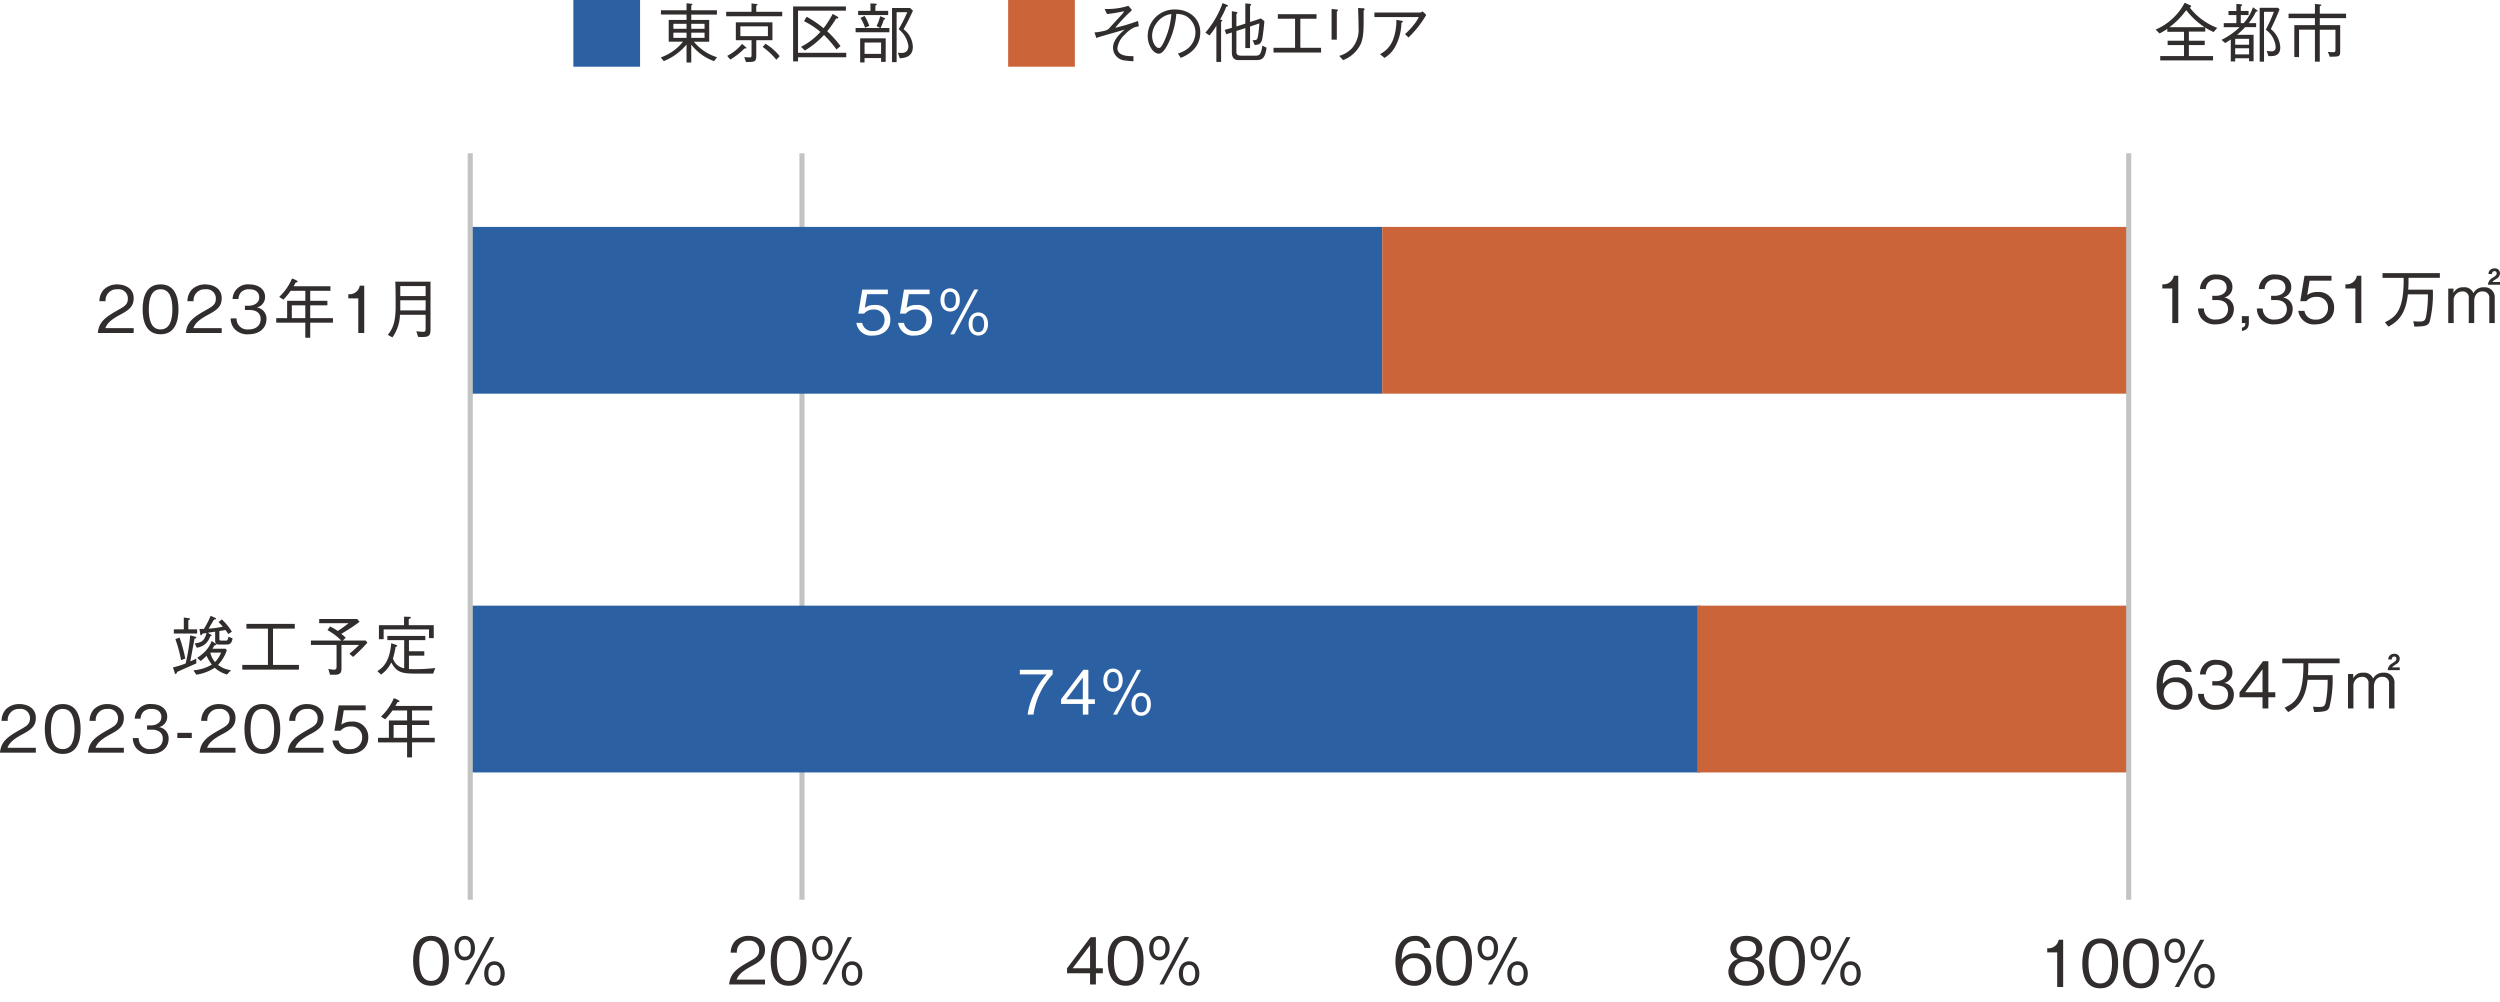
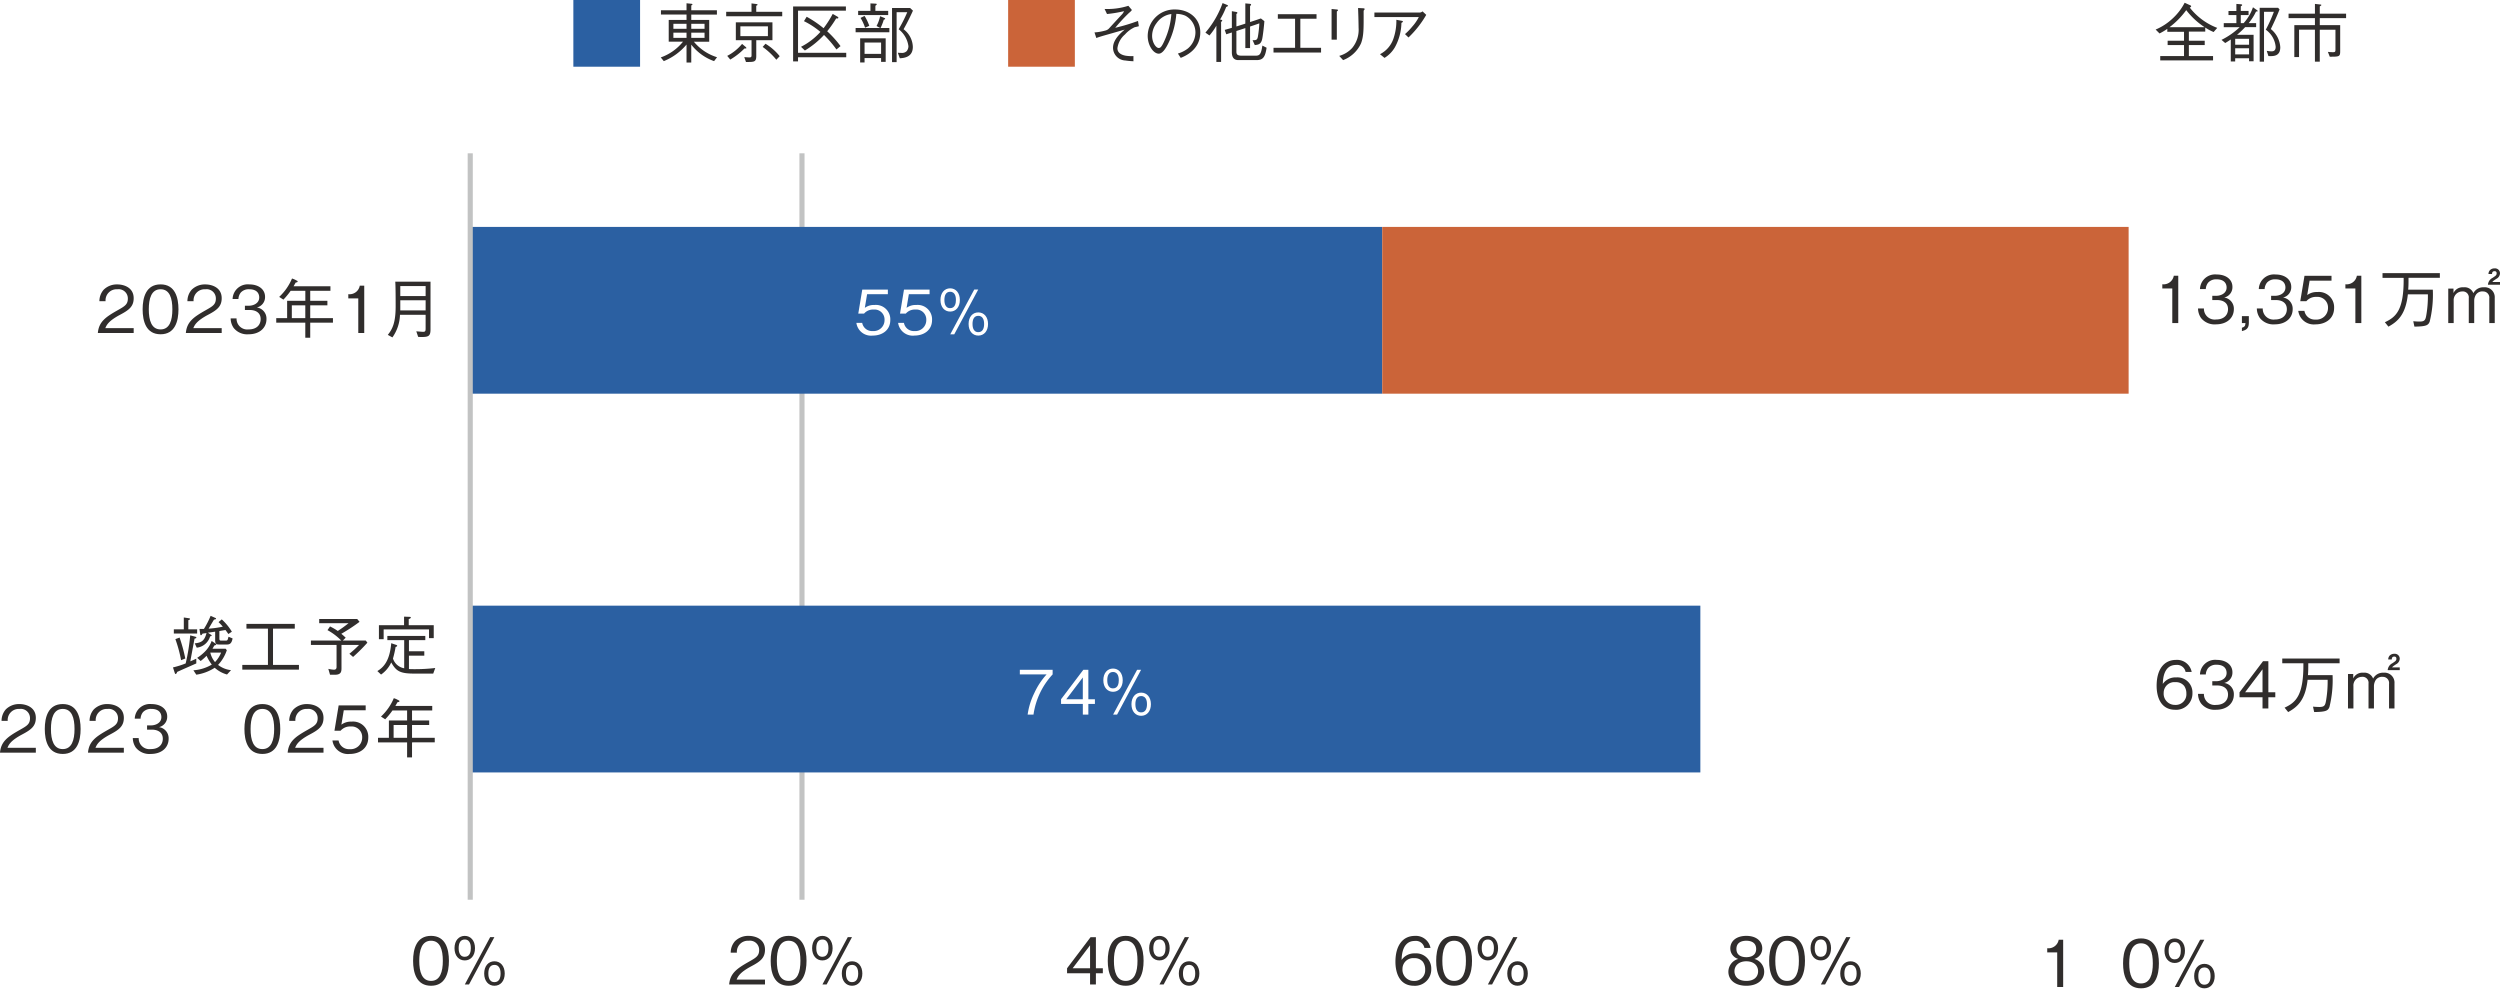
<svg xmlns="http://www.w3.org/2000/svg" width="429" height="172" viewBox="0 0 429 172">
  <rect x="0" y="0" width="429" height="172" fill="#333333" stroke="none" />
  <defs>
    <clipPath id="a">
      <rect width="429" height="169.596" fill="none" />
    </clipPath>
    <clipPath id="c">
      <rect width="429" height="172" />
    </clipPath>
  </defs>
  <g id="b" clip-path="url(#c)">
    <rect width="429" height="172" fill="#fff" />
    <g transform="translate(0 0)">
      <path d="M79.008,143.07H78.13V14.983h.878Z" transform="translate(59.051 11.324)" fill="#c2c3c3" />
      <rect width="211.105" height="28.618" transform="translate(80.676 103.932)" fill="#2b60a2" />
      <rect width="156.502" height="28.618" transform="translate(80.691 38.938)" fill="#2b60a2" />
      <rect width="128.079" height="28.618" transform="translate(237.193 38.938)" fill="#cb6439" />
-       <rect width="74.035" height="28.618" transform="translate(291.236 103.932)" fill="#cb6439" />
      <path d="M.628,128.087H-.25V0H.628Z" transform="translate(80.503 26.308)" fill="#c2c3c3" />
      <g transform="translate(0 0)">
        <g clip-path="url(#a)">
          <path d="M102.011,73.146h-1a12.112,12.112,0,0,1,1.148-3.7,12.448,12.448,0,0,1,2.105-3.192H99.672v-.79H105.3v.79a12.779,12.779,0,0,0-3.285,6.9" transform="translate(75.332 49.475)" fill="#fff" />
          <path d="M108.385,71.325v1.821h-.948V71.325H103.7v-.811l3.822-5.055h.864v5.055h1.125v.811Zm-.948-4.549L104.6,70.514h2.832Z" transform="translate(78.376 49.475)" fill="#fff" />
          <path d="M109.495,69.33c-.967,0-1.663-.769-1.663-1.991,0-1.241.706-2,1.663-2s1.664.759,1.664,2-.706,1.991-1.664,1.991m0-3.4c-.715,0-.989.6-.989,1.412,0,.242,0,1.4.989,1.4.853,0,.99-.852.99-1.4,0-.295-.021-1.412-.99-1.412m.7,7.309h-.685l4.117-7.687h.685Zm4.128.211c-.959,0-1.664-.759-1.664-1.991,0-1.211.685-1.989,1.664-1.989,1,0,1.673.8,1.673,1.989,0,1.21-.685,1.991-1.673,1.991m0-3.39c-.737,0-.99.622-.99,1.4,0,.263.011,1.4.99,1.4.767,0,1-.674,1-1.4,0-.295-.019-1.4-1-1.4" transform="translate(81.5 49.384)" fill="#fff" />
          <path d="M86.486,36.2a2.539,2.539,0,0,1-2.79-2.189h1a1.71,1.71,0,0,0,1.791,1.41A1.877,1.877,0,0,0,88.53,33.53a1.717,1.717,0,0,0-1.865-1.8,2.037,2.037,0,0,0-1.652.7h-.99l.685-4.128H89.1v.79H85.538l-.39,2.348a2.584,2.584,0,0,1,1.643-.493,2.472,2.472,0,0,1,2.727,2.579c0,1.759-1.4,2.674-3.032,2.674" transform="translate(63.257 21.388)" fill="#fff" />
          <path d="M90.566,36.2a2.539,2.539,0,0,1-2.79-2.189h1a1.71,1.71,0,0,0,1.791,1.41A1.877,1.877,0,0,0,92.61,33.53a1.717,1.717,0,0,0-1.865-1.8,2.037,2.037,0,0,0-1.652.7H88.1l.685-4.128h4.39v.79H89.618l-.39,2.348a2.584,2.584,0,0,1,1.643-.493A2.472,2.472,0,0,1,93.6,33.522c0,1.759-1.4,2.674-3.032,2.674" transform="translate(66.341 21.388)" fill="#fff" />
          <path d="M93.578,32.169c-.967,0-1.663-.769-1.663-1.991,0-1.241.706-2,1.663-2s1.664.759,1.664,2-.706,1.991-1.664,1.991m0-3.4c-.715,0-.989.6-.989,1.412,0,.242,0,1.4.989,1.4.853,0,.99-.852.99-1.4,0-.295-.021-1.412-.99-1.412m.7,7.309h-.685l4.117-7.687h.685Zm4.128.211c-.959,0-1.664-.759-1.664-1.991,0-1.212.685-1.989,1.664-1.989,1,0,1.673.8,1.673,1.989,0,1.21-.685,1.991-1.673,1.991m0-3.39c-.737,0-.99.622-.99,1.4,0,.263.011,1.4.99,1.4.767,0,1-.674,1-1.4,0-.295-.019-1.4-1-1.4" transform="translate(69.469 21.298)" fill="#fff" />
          <path d="M43.453,100.026c-2.49,0-3.08-2.235-3.08-4.281s.59-4.281,3.08-4.281,3.069,2.258,3.069,4.281-.579,4.281-3.069,4.281m0-7.727c-1.589,0-2.023,1.624-2.023,3.447,0,1.9.467,3.447,2.023,3.447s2.023-1.556,2.023-3.447S45.021,92.3,43.453,92.3" transform="translate(30.514 69.13)" fill="#302d2c" />
          <path d="M46.179,95.679c-1.024,0-1.758-.811-1.758-2.1,0-1.312.744-2.112,1.758-2.112s1.758.8,1.758,2.112-.746,2.1-1.758,2.1m0-3.591c-.757,0-1.046.632-1.046,1.489,0,.256,0,1.478,1.046,1.478.9,0,1.045-.9,1.045-1.478,0-.313-.021-1.489-1.045-1.489m.734,7.715h-.723l4.347-8.117h.723Zm4.358.223c-1.011,0-1.756-.8-1.756-2.1,0-1.28.722-2.1,1.756-2.1,1.057,0,1.768.843,1.768,2.1,0,1.278-.723,2.1-1.768,2.1m0-3.58c-.778,0-1.045.655-1.045,1.478,0,.277.011,1.48,1.045,1.48.811,0,1.057-.713,1.057-1.48,0-.311-.023-1.478-1.057-1.478" transform="translate(33.573 69.13)" fill="#302d2c" />
          <path d="M71.263,99.8c.167-1.935,1.355-2.746,3.392-3.9,1.212-.688,1.756-.989,1.756-2.012a1.585,1.585,0,0,0-1.8-1.589,1.9,1.9,0,0,0-2.024,2.046H71.53a2.972,2.972,0,0,1,.722-1.958,3.2,3.2,0,0,1,2.337-.922c1.155,0,2.823.534,2.823,2.369,0,1.433-.834,2.046-2.325,2.834-2.046,1.09-2.323,1.789-2.544,2.3h4.869V99.8Z" transform="translate(53.861 69.131)" fill="#302d2c" />
          <path d="M78.4,100.026c-2.49,0-3.08-2.235-3.08-4.281s.59-4.281,3.08-4.281,3.069,2.258,3.069,4.281-.579,4.281-3.069,4.281m0-7.727c-1.589,0-2.023,1.624-2.023,3.447,0,1.9.467,3.447,2.023,3.447s2.023-1.556,2.023-3.447S79.972,92.3,78.4,92.3" transform="translate(56.93 69.13)" fill="#302d2c" />
          <path d="M81.129,95.679c-1.024,0-1.758-.811-1.758-2.1,0-1.312.744-2.112,1.758-2.112s1.758.8,1.758,2.112-.746,2.1-1.758,2.1m0-3.591c-.757,0-1.046.632-1.046,1.489,0,.256,0,1.478,1.046,1.478.9,0,1.045-.9,1.045-1.478,0-.313-.021-1.489-1.045-1.489m.734,7.715h-.723l4.347-8.117h.723Zm4.358.223c-1.011,0-1.756-.8-1.756-2.1,0-1.28.722-2.1,1.756-2.1,1.057,0,1.768.843,1.768,2.1,0,1.278-.723,2.1-1.768,2.1m0-3.58c-.778,0-1.045.655-1.045,1.478,0,.277.011,1.48,1.045,1.48.811,0,1.057-.713,1.057-1.48,0-.311-.023-1.478-1.057-1.478" transform="translate(59.989 69.13)" fill="#302d2c" />
          <path d="M109.235,97.785v1.924h-1V97.785h-3.947V96.93l4.035-5.338h.913V96.93h1.19v.855Zm-1-4.8-2.992,3.947h2.992Z" transform="translate(78.82 69.226)" fill="#302d2c" />
          <path d="M111.346,100.026c-2.491,0-3.081-2.235-3.081-4.281s.59-4.281,3.081-4.281,3.067,2.258,3.067,4.281-.578,4.281-3.067,4.281m0-7.727c-1.591,0-2.023,1.624-2.023,3.447,0,1.9.465,3.447,2.023,3.447s2.021-1.556,2.021-3.447-.455-3.447-2.021-3.447" transform="translate(81.827 69.13)" fill="#302d2c" />
          <path d="M114.071,95.679c-1.024,0-1.758-.811-1.758-2.1,0-1.312.744-2.112,1.758-2.112s1.758.8,1.758,2.112-.746,2.1-1.758,2.1m0-3.591c-.757,0-1.046.632-1.046,1.489,0,.256,0,1.478,1.046,1.478.9,0,1.045-.9,1.045-1.478,0-.313-.021-1.489-1.045-1.489M114.8,99.8h-.723l4.347-8.117h.723Zm4.358.223c-1.011,0-1.756-.8-1.756-2.1,0-1.28.722-2.1,1.756-2.1,1.057,0,1.768.843,1.768,2.1,0,1.278-.723,2.1-1.768,2.1m0-3.58c-.778,0-1.045.655-1.045,1.478,0,.277.011,1.48,1.045,1.48.811,0,1.057-.713,1.057-1.48,0-.311-.023-1.478-1.057-1.478" transform="translate(84.886 69.13)" fill="#302d2c" />
          <path d="M139.581,100.027c-2.779,0-3.2-2.693-3.2-4.1,0-2.892,1.312-4.458,3.336-4.458a2.547,2.547,0,0,1,2.679,2.067h-1.045a1.478,1.478,0,0,0-1.635-1.2c-2.146,0-2.246,2.434-2.279,3.255a2.655,2.655,0,0,1,2.312-1.122,2.587,2.587,0,0,1,2.779,2.669,2.8,2.8,0,0,1-2.946,2.892m1.5-4.126a1.793,1.793,0,0,0-1.478-.613,1.838,1.838,0,0,0-2.014,1.835,1.922,1.922,0,0,0,1.958,2.068,1.824,1.824,0,0,0,1.935-1.966,2.215,2.215,0,0,0-.4-1.324" transform="translate(103.075 69.131)" fill="#302d2c" />
          <path d="M143.443,100.026c-2.49,0-3.08-2.235-3.08-4.281s.59-4.281,3.08-4.281,3.069,2.258,3.069,4.281-.579,4.281-3.069,4.281m0-7.727c-1.589,0-2.023,1.624-2.023,3.447,0,1.9.467,3.447,2.023,3.447s2.023-1.556,2.023-3.447-.455-3.447-2.023-3.447" transform="translate(106.086 69.13)" fill="#302d2c" />
          <path d="M146.168,95.679c-1.024,0-1.758-.811-1.758-2.1,0-1.312.744-2.112,1.758-2.112s1.758.8,1.758,2.112-.746,2.1-1.758,2.1m0-3.591c-.757,0-1.046.632-1.046,1.489,0,.256,0,1.478,1.046,1.478.9,0,1.045-.9,1.045-1.478,0-.313-.021-1.489-1.045-1.489M146.9,99.8h-.723l4.347-8.117h.723Zm4.358.223c-1.011,0-1.756-.8-1.756-2.1,0-1.28.722-2.1,1.756-2.1,1.057,0,1.768.843,1.768,2.1,0,1.278-.723,2.1-1.768,2.1m0-3.58c-.778,0-1.045.655-1.045,1.478,0,.277.011,1.48,1.045,1.48.811,0,1.057-.713,1.057-1.48,0-.311-.023-1.478-1.057-1.478" transform="translate(109.145 69.13)" fill="#302d2c" />
          <path d="M172,100.026c-1.989,0-3.08-1.055-3.08-2.412a2.293,2.293,0,0,1,1.7-2.191,1.869,1.869,0,0,1-1.368-1.812c0-1.2.978-2.146,2.746-2.146,1.812,0,2.736.99,2.736,2.146a1.873,1.873,0,0,1-1.357,1.812,2.286,2.286,0,0,1,1.691,2.191c0,1.389-1.124,2.412-3.069,2.412m0-4.2c-1.19,0-2.035.667-2.035,1.722,0,.8.534,1.645,2.035,1.645s2.023-.845,2.023-1.645c0-1-.766-1.722-2.023-1.722m0-3.526c-.79,0-1.7.29-1.7,1.413s.924,1.41,1.7,1.41c.744,0,1.689-.267,1.689-1.41,0-1.124-.911-1.413-1.689-1.413" transform="translate(127.669 69.13)" fill="#302d2c" />
          <path d="M175.984,100.026c-2.49,0-3.08-2.235-3.08-4.281s.59-4.281,3.08-4.281,3.069,2.258,3.069,4.281-.579,4.281-3.069,4.281m0-7.727c-1.589,0-2.023,1.624-2.023,3.447,0,1.9.467,3.447,2.023,3.447s2.023-1.556,2.023-3.447-.455-3.447-2.023-3.447" transform="translate(130.681 69.13)" fill="#302d2c" />
          <path d="M178.709,95.679c-1.024,0-1.758-.811-1.758-2.1,0-1.312.744-2.112,1.758-2.112s1.758.8,1.758,2.112-.746,2.1-1.758,2.1m0-3.591c-.757,0-1.046.632-1.046,1.489,0,.256,0,1.478,1.046,1.478.9,0,1.045-.9,1.045-1.478,0-.313-.021-1.489-1.045-1.489m.734,7.715h-.723l4.347-8.117h.723Zm4.358.223c-1.011,0-1.756-.8-1.756-2.1,0-1.28.722-2.1,1.756-2.1,1.057,0,1.768.843,1.768,2.1,0,1.278-.723,2.1-1.768,2.1m0-3.58c-.778,0-1.045.655-1.045,1.478,0,.277.011,1.48,1.045,1.48.811,0,1.057-.713,1.057-1.48,0-.311-.023-1.478-1.057-1.478" transform="translate(133.74 69.13)" fill="#302d2c" />
          <path d="M201.794,99.959V94.021h-1.712V93.3a1.778,1.778,0,0,0,1.968-1.457h.767v8.117Z" transform="translate(151.222 69.415)" fill="#302d2c" />
-           <path d="M206.589,100.276c-2.49,0-3.08-2.235-3.08-4.281s.59-4.281,3.08-4.281,3.069,2.258,3.069,4.281-.579,4.281-3.069,4.281m0-7.727c-1.589,0-2.023,1.624-2.023,3.447,0,1.9.467,3.447,2.023,3.447s2.023-1.556,2.023-3.447-.455-3.447-2.023-3.447" transform="translate(153.812 69.319)" fill="#302d2c" />
          <path d="M210.574,100.276c-2.49,0-3.08-2.235-3.08-4.281s.59-4.281,3.08-4.281,3.069,2.258,3.069,4.281-.579,4.281-3.069,4.281m0-7.727c-1.589,0-2.023,1.624-2.023,3.447,0,1.9.467,3.447,2.023,3.447S212.6,97.887,212.6,96s-.455-3.447-2.023-3.447" transform="translate(156.824 69.319)" fill="#302d2c" />
          <path d="M213.3,95.929c-1.024,0-1.758-.811-1.758-2.1,0-1.312.744-2.112,1.758-2.112s1.758.8,1.758,2.112-.746,2.1-1.758,2.1m0-3.591c-.757,0-1.046.632-1.046,1.489,0,.256,0,1.478,1.046,1.478.9,0,1.045-.9,1.045-1.478,0-.313-.021-1.489-1.045-1.489m.734,7.715h-.723l4.347-8.117h.723Zm4.358.223c-1.011,0-1.756-.8-1.756-2.1,0-1.28.722-2.1,1.756-2.1,1.057,0,1.768.843,1.768,2.1,0,1.278-.723,2.1-1.768,2.1m0-3.58c-.778,0-1.045.655-1.045,1.478,0,.277.011,1.48,1.045,1.48.811,0,1.057-.713,1.057-1.48,0-.311-.023-1.478-1.057-1.478" transform="translate(159.883 69.319)" fill="#302d2c" />
          <path d="M20.908,68.356c-.657.288-1.912.845-2.246.989-.167.077-.878.4-1.022.457-.046.1-.156.377-.269.377-.077,0-.144-.133-.167-.211l-.3-.924a14.975,14.975,0,0,0,2.179-.688,33.689,33.689,0,0,0,.778-4.816l.855.223c.177.046.212.156.212.177,0,.079-.156.123-.323.169-.155.811-.555,2.957-.723,3.889.169-.067.88-.388,1.024-.455Zm-2.146-7.885.9.135c.123.021.167.077.167.121,0,.09-.09.133-.29.212v1.568h1.512v.722h-4v-.722h1.712Zm-.723,3.448a27.709,27.709,0,0,1,.98,3.591l-.723.29a22.867,22.867,0,0,0-.98-3.613Zm2.369,5.615a7.079,7.079,0,0,0,3.159-.978,7.835,7.835,0,0,1-.9-1.512,9.418,9.418,0,0,1-1.011.9l-.6-.544a7.464,7.464,0,0,0,1.2-.945A5.074,5.074,0,0,0,23.544,64.5l.678.467c.033.023.112.077.112.133,0,.1-.246.156-.334.179-.156.277-.169.3-.313.555h2.256l.2.256a6.824,6.824,0,0,1-1.5,2.523,4.449,4.449,0,0,0,2.223.9l-.688.746A5.193,5.193,0,0,1,24.067,69.1a7.917,7.917,0,0,1-3.159,1.19Zm4.458-5.492c0,.355.067.4.356.4h.744c.3,0,.323-.09.467-.667l.7.29c-.123.69-.367,1.045-.934,1.045H24.755c-.478,0-.611-.188-.611-.722v-1.48c-.177.023-.223.035-.613.09-.321.044-.367.044-.632.09l.588.388a.14.14,0,0,1,.056.1c0,.067-.023.067-.267.146a2.71,2.71,0,0,1-2.291,1.935l-.344-.744c1.168-.133,1.656-.423,2.023-1.768-.2.032-.244.032-.688.1-.067.111-.167.277-.267.277-.067,0-.123-.1-.133-.2l-.123-.878h.757a14.239,14.239,0,0,0,1.155-2.256l.823.367a.157.157,0,0,1,.111.133c0,.088-.2.123-.355.155-.156.246-.79,1.324-.924,1.547a16.084,16.084,0,0,0,2.435-.344,10.112,10.112,0,0,0-.734-.778l.557-.469a9.621,9.621,0,0,1,1.733,2.112l-.6.4c-.223-.313-.279-.4-.5-.69-.442.077-.588.1-1.045.179ZM23.31,66.5a3.867,3.867,0,0,0,.811,1.624A5.137,5.137,0,0,0,25.166,66.5Z" transform="translate(12.778 45.487)" fill="#302d2c" />
          <path d="M23.681,68.824v-.811h4.4V61.787H24.392v-.813h8.294v.813H28.95v6.226H33.4v.811Z" transform="translate(17.898 46.085)" fill="#302d2c" />
          <path d="M37.623,67.009l-.634-.544a17.014,17.014,0,0,0,1.657-1.512H35.634v3.993c0,.632-.1,1.122-1.157,1.122h-.811l-.29-1.013a5.446,5.446,0,0,0,.967.146c.444,0,.444-.356.444-.5V64.953h-4.4V64.2H35.6a10.1,10.1,0,0,0-2.369-1.789l.434-.634A9.92,9.92,0,0,1,35,62.551a21.044,21.044,0,0,0,1.845-1.334H31.808v-.723h6.516l.411.49A30.557,30.557,0,0,1,35.6,63.039c.334.269.421.356.755.667l-.488.49H39.8l.277.367a29.242,29.242,0,0,1-2.456,2.446" transform="translate(22.966 45.721)" fill="#302d2c" />
          <path d="M46.466,70.04H43.219c-2.414,0-3.1-.39-3.958-1.912a5.2,5.2,0,0,1-1.747,2.079l-.634-.6c1.013-.623,2.112-1.647,2.381-4.781l.822.277c.111.033.2.09.2.167,0,.112-.144.156-.277.2a16.4,16.4,0,0,1-.446,1.989,2.461,2.461,0,0,0,1.924,1.668V64.3h-2.89v-.723h6.514V64.3H42.3v1.912h2.635v.757H42.3v2.291c.167.009.39.021.9.021a30.009,30.009,0,0,0,3.613-.2Zm-.723-6.082v-1.5H37.959v1.68h-.811v-2.4h4.314V60.265l.924.035c.111,0,.234.021.234.109,0,.147-.234.235-.356.279v1.045h4.291v2.225Z" transform="translate(27.875 45.549)" fill="#302d2c" />
          <path d="M0,77.148c.167-1.935,1.355-2.746,3.392-3.9,1.212-.688,1.756-.989,1.756-2.012a1.585,1.585,0,0,0-1.8-1.589A1.9,1.9,0,0,0,1.322,71.69H.267a2.972,2.972,0,0,1,.722-1.958,3.2,3.2,0,0,1,2.337-.922c1.155,0,2.823.534,2.823,2.369,0,1.433-.834,2.046-2.325,2.834C1.779,75.1,1.5,75.8,1.28,76.314H6.149v.834Z" transform="translate(0 52.007)" fill="#302d2c" />
          <path d="M7.457,77.371c-2.49,0-3.08-2.235-3.08-4.281s.59-4.281,3.08-4.281,3.069,2.258,3.069,4.281-.579,4.281-3.069,4.281m0-7.727c-1.589,0-2.023,1.624-2.023,3.447,0,1.9.467,3.447,2.023,3.447s2.023-1.556,2.023-3.447-.455-3.447-2.023-3.447" transform="translate(3.308 52.007)" fill="#302d2c" />
          <path d="M8.6,77.148c.167-1.935,1.355-2.746,3.392-3.9,1.212-.688,1.756-.989,1.756-2.012a1.585,1.585,0,0,0-1.8-1.589A1.9,1.9,0,0,0,9.924,71.69H8.869a2.972,2.972,0,0,1,.722-1.958,3.2,3.2,0,0,1,2.337-.922c1.155,0,2.823.534,2.823,2.369,0,1.433-.834,2.046-2.325,2.834-2.046,1.09-2.323,1.789-2.544,2.3h4.869v.834Z" transform="translate(6.501 52.007)" fill="#302d2c" />
          <path d="M16.048,77.371a2.972,2.972,0,0,1-2.558-1.1,2.935,2.935,0,0,1-.511-1.624h1.013a1.845,1.845,0,0,0,2.079,1.889c1.368,0,2.056-.788,2.056-1.777,0-1.178-.978-1.557-1.845-1.557h-.855v-.734h.722c.623,0,1.735-.344,1.735-1.424,0-.622-.356-1.4-1.712-1.4a1.831,1.831,0,0,0-1.445.555,1.9,1.9,0,0,0-.413,1.113h-1a2.6,2.6,0,0,1,2.869-2.5c1.622,0,2.7.866,2.7,2.123a1.817,1.817,0,0,1-1.412,1.835,1.922,1.922,0,0,1,1.656,2c0,1.445-1.122,2.6-3.08,2.6" transform="translate(9.81 52.007)" fill="#302d2c" />
-           <rect width="2.479" height="0.89" transform="translate(30.43 125.754)" fill="#302d2c" />
-           <path d="M19.512,77.148c.167-1.935,1.355-2.746,3.392-3.9,1.212-.688,1.756-.989,1.756-2.012a1.585,1.585,0,0,0-1.8-1.589,1.9,1.9,0,0,0-2.024,2.046H19.779a2.972,2.972,0,0,1,.722-1.958,3.2,3.2,0,0,1,2.337-.922c1.155,0,2.823.534,2.823,2.369,0,1.433-.834,2.046-2.325,2.834-2.046,1.09-2.323,1.789-2.544,2.3h4.869v.834Z" transform="translate(14.747 52.007)" fill="#302d2c" />
          <path d="M26.969,77.371c-2.49,0-3.08-2.235-3.08-4.281s.59-4.281,3.08-4.281,3.069,2.258,3.069,4.281-.579,4.281-3.069,4.281m0-7.727c-1.589,0-2.023,1.624-2.023,3.447,0,1.9.467,3.447,2.023,3.447s2.023-1.556,2.023-3.447-.455-3.447-2.023-3.447" transform="translate(18.055 52.007)" fill="#302d2c" />
          <path d="M28.114,77.148c.167-1.935,1.355-2.746,3.392-3.9,1.211-.688,1.756-.989,1.756-2.012a1.585,1.585,0,0,0-1.8-1.589,1.9,1.9,0,0,0-2.024,2.046H28.381a2.972,2.972,0,0,1,.722-1.958,3.2,3.2,0,0,1,2.337-.922c1.155,0,2.823.534,2.823,2.369,0,1.433-.834,2.046-2.325,2.834-2.046,1.09-2.323,1.789-2.544,2.3h4.869v.834Z" transform="translate(21.249 52.007)" fill="#302d2c" />
          <path d="M35.437,77.276a2.679,2.679,0,0,1-2.946-2.312h1.055a1.8,1.8,0,0,0,1.891,1.489,1.981,1.981,0,0,0,2.156-1.991,1.814,1.814,0,0,0-1.968-1.9,2.162,2.162,0,0,0-1.745.734H32.835l.723-4.358h4.635v.836H34.436l-.413,2.479a2.7,2.7,0,0,1,1.736-.523,2.611,2.611,0,0,1,2.88,2.725c0,1.856-1.48,2.823-3.2,2.823" transform="translate(24.557 52.103)" fill="#302d2c" />
          <path d="M42.782,75.817V78.4h-.846V75.817H36.944v-.778h1.868V72.057h3.124v-1.71H39.423a12.7,12.7,0,0,1-1.245,1.512l-.723-.469a9.14,9.14,0,0,0,2.2-3.155,3.387,3.387,0,0,1,.778.344c.133.054.19.09.19.167,0,.133-.167.155-.334.177-.077.132-.167.3-.367.644H46.25v.78H42.782v1.71h2.944v.78H42.782v2.2h3.9v.778Zm-.846-2.98H39.623v2.2h2.312Z" transform="translate(27.922 51.573)" fill="#302d2c" />
          <path d="M9.563,36.133c.167-1.935,1.355-2.746,3.392-3.9,1.212-.688,1.756-.989,1.756-2.012a1.585,1.585,0,0,0-1.8-1.589,1.9,1.9,0,0,0-2.024,2.046H9.83a2.972,2.972,0,0,1,.722-1.958,3.2,3.2,0,0,1,2.337-.922c1.155,0,2.823.534,2.823,2.369,0,1.433-.834,2.046-2.325,2.834-2.046,1.09-2.323,1.789-2.544,2.3h4.869v.834Z" transform="translate(7.228 21.008)" fill="#302d2c" />
          <path d="M17.02,36.355c-2.49,0-3.08-2.235-3.08-4.281s.59-4.281,3.08-4.281,3.069,2.258,3.069,4.281-.579,4.281-3.069,4.281m0-7.727c-1.589,0-2.023,1.624-2.023,3.447,0,1.9.467,3.447,2.023,3.447s2.023-1.556,2.023-3.447-.455-3.447-2.023-3.447" transform="translate(10.536 21.007)" fill="#302d2c" />
          <path d="M18.165,36.133c.167-1.935,1.355-2.746,3.392-3.9,1.212-.688,1.756-.989,1.756-2.012a1.585,1.585,0,0,0-1.8-1.589,1.9,1.9,0,0,0-2.024,2.046H18.432a2.972,2.972,0,0,1,.722-1.958,3.2,3.2,0,0,1,2.337-.922c1.155,0,2.823.534,2.823,2.369,0,1.433-.834,2.046-2.325,2.834-2.046,1.09-2.323,1.789-2.544,2.3h4.869v.834Z" transform="translate(13.729 21.008)" fill="#302d2c" />
          <path d="M25.611,36.356a2.972,2.972,0,0,1-2.558-1.1,2.935,2.935,0,0,1-.511-1.624h1.013a1.845,1.845,0,0,0,2.079,1.889c1.368,0,2.056-.788,2.056-1.777,0-1.178-.978-1.557-1.845-1.557H24.99v-.734h.722c.623,0,1.735-.344,1.735-1.424,0-.622-.356-1.4-1.712-1.4a1.831,1.831,0,0,0-1.445.555,1.9,1.9,0,0,0-.413,1.113h-1a2.6,2.6,0,0,1,2.869-2.5c1.622,0,2.7.867,2.7,2.123a1.817,1.817,0,0,1-1.412,1.835,1.922,1.922,0,0,1,1.656,2c0,1.445-1.122,2.6-3.08,2.6" transform="translate(17.037 21.008)" fill="#302d2c" />
          <path d="M32.831,34.8V37.38h-.845V34.8H27v-.778h1.868v-2.98h3.124V29.331H29.474a12.727,12.727,0,0,1-1.245,1.512l-.723-.467a9.171,9.171,0,0,0,2.2-3.157,3.464,3.464,0,0,1,.778.344c.133.054.19.09.19.167,0,.133-.167.156-.334.179-.079.132-.167.3-.367.644H36.3v.778H32.831v1.712h2.946v.778H32.831v2.2h3.9V34.8Zm-.845-2.98H29.674v2.2h2.312Z" transform="translate(20.403 20.573)" fill="#302d2c" />
          <path d="M35.753,36.038V30.1H34.041v-.722a1.779,1.779,0,0,0,1.968-1.457h.767v8.117Z" transform="translate(25.728 21.103)" fill="#302d2c" />
          <path d="M43.714,37.024c-.255,0-.434-.011-.6-.023l-.323-.957c.711.067,1.134.09,1.168.09.434,0,.434-.19.434-.69V33.211h-4.4a7.041,7.041,0,0,1-1.3,3.88l-.79-.434c.8-1,1.347-2.081,1.347-4.892,0-1,0-3.38-.067-4.237h6.049V35.7c0,1.122-.29,1.324-1.514,1.324m.679-8.74H40.046V30h4.347Zm0,2.435H40.046v1.735h4.347Z" transform="translate(28.644 20.807)" fill="#302d2c" />
          <rect width="11.448" height="11.448" transform="translate(98.388)" fill="#2b60a2" />
          <path d="M73.727,10.247a8.577,8.577,0,0,1-3.914-2.834v3.069H69V7.4a9.934,9.934,0,0,1-3.9,2.846l-.521-.634a8.508,8.508,0,0,0,3.814-2.7H65.944V3.177H69V2.255H64.611V1.521H69V.32L69.791.4c.067,0,.223.023.223.111s-.077.111-.2.179v.834h4.4v.734h-4.4v.922h3.08V6.913H70.258A8.4,8.4,0,0,0,74.24,9.58ZM69,3.844H66.745V4.7H69Zm0,1.524H66.745v.888H69Zm3.09-1.524H69.814V4.7h2.279Zm0,1.524H69.814v.888h2.279Z" transform="translate(48.808 0.243)" fill="#302d2c" />
          <path d="M70.972,2.534V1.777h4.347V.332l.866.111c.09.023.179.067.179.123s-.079.1-.234.167V1.777h4.458v.757ZM74.306,8.07c-.067,0-.144-.011-.188-.011a11.867,11.867,0,0,1-2.446,1.912l-.523-.634A8.2,8.2,0,0,0,73.7,7.281l.611.521c.112.1.123.146.123.179,0,.088-.079.088-.123.088m1.824-1.424V9.327c0,1.068-.334,1.068-1.768,1.055l-.29-.834c.133.012.734.056.857.056.244,0,.39-.056.39-.323V6.646H72.628V3.578H78.91V6.646Zm2-2.379H73.407V5.945h4.725ZM79.577,10a12.115,12.115,0,0,0-2.346-2.2l.488-.544a9.256,9.256,0,0,1,2.435,2.135Z" transform="translate(53.641 0.252)" fill="#302d2c" />
          <path d="M78.358,9.347v.711h-.845V.629h9.06v.723H78.358V8.59h8.272v.757Zm6.593-1.334a18.922,18.922,0,0,0-2.135-2.49,14.8,14.8,0,0,1-3.28,2.667l-.667-.634A11.51,11.51,0,0,0,82.2,5a13.593,13.593,0,0,0-2.823-1.845l.465-.757a18.718,18.718,0,0,1,2.9,1.968,17.435,17.435,0,0,0,1.568-2.458l.79.457c.121.079.177.123.177.211s-.1.123-.177.123a1.111,1.111,0,0,1-.19-.023A19.039,19.039,0,0,1,83.36,4.889a17.927,17.927,0,0,1,2.291,2.546Z" transform="translate(58.584 0.476)" fill="#302d2c" />
          <path d="M89.414,4.556V5.29H83.622V4.556h4.224l-.634-.346a6.282,6.282,0,0,0,.613-1.679l.722.29c.033.011.146.067.146.146s-.112.132-.234.155A9.638,9.638,0,0,1,87.9,4.556ZM86.168.332l.9.044c.033,0,.177.011.177.1,0,.111-.155.2-.232.256V1.61h2.2v.723H84.056V1.61h2.112ZM84.4,6.325h4.381v4.035h-.788V9.715H85.157v.757H84.4Zm.757-3.847a8.8,8.8,0,0,1,.811,1.7l-.722.323a8.184,8.184,0,0,0-.78-1.679Zm2.836,4.569H85.157V8.992h2.836Zm5.469-5.469c-.845,1.856-1.345,2.713-1.612,3.19A3.9,3.9,0,0,1,93.44,7.792c0,1.679-1.334,1.912-2.235,1.956l-.344-.957a4.271,4.271,0,0,0,.578.033,1.151,1.151,0,0,0,.945-.3,1.347,1.347,0,0,0,.3-.857,4.414,4.414,0,0,0-1.679-2.9,23.9,23.9,0,0,0,1.478-2.923H90.659v8.561h-.788V1.12h3.1Z" transform="translate(63.202 0.252)" fill="#302d2c" />
          <rect width="11.448" height="11.448" transform="translate(172.997)" fill="#cb6439" />
          <path d="M108.7,1.11a11.882,11.882,0,0,0,4.08-.544l.611.723a2.45,2.45,0,0,1-.488.488,29.413,29.413,0,0,0-2.381,2.569c.335-.077.734-.19,1.09-.277,1.357-.367,2.323-.723,2.823-.9l.146.9a6.788,6.788,0,0,1-.7.167,5.029,5.029,0,0,0-1.679,1.245,3.751,3.751,0,0,0-1.3,2.369c0,.855.79,1.178,1.468,1.289a6.33,6.33,0,0,0,1.28.056v.888a12.91,12.91,0,0,1-1.4-.132,2.2,2.2,0,0,1-2.1-2.191c0-1.389,1.291-2.5,2-3.113-.634.2-3.457.99-4.037,1.168-.221.067-.4.123-.834.277l-.311-.957a8.965,8.965,0,0,0,1.823-.311,1.282,1.282,0,0,0,.757-.467c.989-1.078,1.09-1.189,2.035-2.212a1.915,1.915,0,0,0,.455-.657,21.721,21.721,0,0,1-2.923.49Z" transform="translate(80.847 0.428)" fill="#302d2c" />
          <path d="M117.349,8.487a5.248,5.248,0,0,0,1.7-.857,3.651,3.651,0,0,0,1.312-2.767,3.258,3.258,0,0,0-1.756-2.881,3.972,3.972,0,0,0-1.524-.3,14.04,14.04,0,0,1-1.289,4.869c-.467.99-1.068,1.958-1.724,1.958-.934,0-1.9-1.434-1.9-3.048a4.579,4.579,0,0,1,4.7-4.535c2.335,0,4.325,1.468,4.325,3.937,0,3.023-2.69,4.1-3.357,4.368Zm-3.657-5.225a3.644,3.644,0,0,0-.767,2.179c0,1.189.678,2.091,1.124,2.091.232,0,.5,0,1.222-1.78a13.146,13.146,0,0,0,.957-4.047,3.63,3.63,0,0,0-2.535,1.557" transform="translate(84.777 0.701)" fill="#302d2c" />
          <path d="M121.368.978a12.738,12.738,0,0,1-1.046,2.135l.234.067c.079.023.144.046.144.1s-.132.211-.2.277v6.849h-.811V4.18a10.333,10.333,0,0,1-1.189,1.68l-.69-.49A16.027,16.027,0,0,0,120.755.3l.734.3c.077.033.2.1.2.167s-.033.067-.321.211m5.2,9.107h-3.1c-.934,0-1.122-.7-1.122-1.368V5.348c-.277.09-.323.1-.957.311l-.267-.755c.223-.067.4-.111,1.224-.356V1.691l.755.133c.111.023.2.09.2.156s-.056.1-.177.188V4.314c.19-.054,1.024-.321,1.2-.377.111-.033.144-.044.334-.111V.356l.744.067c.246.023.246.123.246.133,0,.067-.09.167-.179.277V3.559c.867-.277,1.468-.49,1.858-.623l.6.467c-.054.823-.244,2.425-.367,3.025-.188.945-.678,1.022-1.278,1.078l-.378-.834c.59.011.823-.012.924-.69a18.579,18.579,0,0,0,.234-2.2c-.523.188-.757.267-1.591.544v3.7h-.811V4.593c-.167.054-1.324.434-1.535.5V8.607c0,.467.121.722.924.722h2.29c.734,0,1.011-.121,1.245-1.733l.723.367c-.234,1.61-.623,2.123-1.735,2.123" transform="translate(89.04 0.227)" fill="#302d2c" />
          <path d="M132.625,7.96h-8.161V7.149h3.7V2.167h-2.957V1.39h6.639v.778h-2.779V7.149h3.557Z" transform="translate(94.07 1.051)" fill="#302d2c" />
          <path d="M131.017,1.037c.09,0,.223.033.223.111,0,.056-.011.079-.2.234V6.219h-.9V.948ZM131.451,9a4.741,4.741,0,0,0,2.212-1.345,4.9,4.9,0,0,0,1.113-3.469c0-.334-.033-1.824-.046-2.125-.011-.344-.011-.4-.044-1.278l.9.046c.044.011.234.021.234.132,0,.046-.023.067-.179.29.012,3.18.023,4.27-.432,5.559a5.534,5.534,0,0,1-3.092,2.915Z" transform="translate(98.359 0.591)" fill="#302d2c" />
          <path d="M134.325,2.091v-.78h7.85a.936.936,0,0,0,.411-.2l.634.6a17.2,17.2,0,0,1-3.046,3.88l-.6-.578a10.17,10.17,0,0,0,1.257-1.3,7.445,7.445,0,0,0,1.111-1.622Zm.957,6.37a4.678,4.678,0,0,0,2.3-2.646,9.323,9.323,0,0,0,.511-3.259l.955.179c.112.021.169.077.169.132s-.023.09-.256.223a9,9,0,0,1-1.113,4.17,5.178,5.178,0,0,1-1.789,1.835Z" transform="translate(101.523 0.84)" fill="#302d2c" />
          <path d="M220.627,5.293a8.039,8.039,0,0,1-1.435-.767v.69H216.38V6.784H219.1v.744H216.38V9.419h4.149v.744h-9.063V9.419h4.082V7.528h-2.811V6.784h2.811V5.249h-2.869v-.5a10.765,10.765,0,0,1-1.334.79l-.667-.669a9.791,9.791,0,0,0,2.9-1.889A9.682,9.682,0,0,0,215.658.268l.924.423c.033.011.188.077.188.177,0,.121-.144.19-.234.234a10.879,10.879,0,0,0,4.714,3.48Zm-4.7-3.757a13.731,13.731,0,0,1-2.869,2.925h6.024a12.779,12.779,0,0,1-3.155-2.925" transform="translate(159.23 0.203)" fill="#302d2c" />
          <path d="M222.62,5.685v4.537h-.778V9.711h-2.381v.544h-.755V6.485c-.39.267-.567.377-.957.611l-.634-.544a12.712,12.712,0,0,0,3.124-2.179H217.5v-.69h2.167V2.294h-1.355v-.7h1.355V.382l.69.054c.211.023.3.033.3.133s-.133.179-.234.212v.811h1.334v.7h-1.334V3.683h.488a7.683,7.683,0,0,0,1.6-2.723l.69.488c.044.035.123.09.123.146,0,.111-.167.1-.279.088a9.278,9.278,0,0,1-1.268,2h1.28v.69h-1.891a14.134,14.134,0,0,1-1.389,1.312Zm-.778.69h-2.379V7.386h2.379Zm0,1.622h-2.379V9.043h2.379Zm5.236-6.66c-.5,1.234-.878,2.089-1.5,3.359A4.336,4.336,0,0,1,227.2,7.82c0,1.591-1.224,1.545-2.035,1.512l-.29-.9a5.57,5.57,0,0,0,.757.09c.288,0,.778,0,.778-.78a4.058,4.058,0,0,0-1.7-2.934A23.845,23.845,0,0,0,226.1,1.737H224.41v8.551h-.744V1.047h3.157Z" transform="translate(164.096 0.289)" fill="#302d2c" />
          <path d="M224.658,4.029h3.536V2.817h-4.525V2.061h4.525V.382l.9.1c.09.011.2.023.2.088s-.067.123-.267.235V2.061h4.514v.757h-4.514V4.029h3.5V8.487c0,.955-.165.955-1.789.955l-.323-.832a7,7,0,0,0,.867.056c.434,0,.434-.112.434-.557v-3.3h-2.69v5.482h-.834V4.807h-2.725V9.5h-.811Z" transform="translate(169.049 0.289)" fill="#302d2c" />
          <path d="M213.975,73.053c-2.779,0-3.2-2.693-3.2-4.1,0-2.892,1.312-4.458,3.336-4.458a2.547,2.547,0,0,1,2.679,2.067h-1.045a1.479,1.479,0,0,0-1.635-1.2c-2.146,0-2.246,2.435-2.279,3.257a2.654,2.654,0,0,1,2.312-1.12,2.586,2.586,0,0,1,2.779,2.667,2.8,2.8,0,0,1-2.946,2.892m1.5-4.126A1.793,1.793,0,0,0,214,68.314a1.838,1.838,0,0,0-2.014,1.835,1.922,1.922,0,0,0,1.958,2.068,1.824,1.824,0,0,0,1.935-1.966,2.215,2.215,0,0,0-.4-1.324" transform="translate(159.302 48.744)" fill="#302d2c" />
          <path d="M217.889,73.053a2.972,2.972,0,0,1-2.558-1.1,2.935,2.935,0,0,1-.511-1.624h1.013a1.845,1.845,0,0,0,2.079,1.889c1.368,0,2.056-.788,2.056-1.777,0-1.178-.978-1.557-1.845-1.557h-.855v-.734h.722c.623,0,1.735-.344,1.735-1.424,0-.622-.356-1.4-1.712-1.4a1.831,1.831,0,0,0-1.445.555,1.9,1.9,0,0,0-.413,1.113h-1a2.6,2.6,0,0,1,2.869-2.5c1.622,0,2.7.866,2.7,2.123a1.817,1.817,0,0,1-1.412,1.835,1.922,1.922,0,0,1,1.656,2c0,1.445-1.122,2.6-3.08,2.6" transform="translate(162.361 48.744)" fill="#302d2c" />
          <path d="M223.823,70.811v1.924h-1V70.811h-3.947v-.855l4.035-5.338h.913v5.338h1.19v.855Zm-1-4.8-2.992,3.947h2.992Z" transform="translate(165.426 48.839)" fill="#302d2c" />
          <path d="M227.515,65.17c0,.967,0,1.355-.056,2.035h4.226a19.364,19.364,0,0,1-.536,5.469c-.244.623-.555.846-2.623.869l-.2-.925c.279.023.655.056,1.09.056.922,0,1.022-.3,1.178-1.266a19.4,19.4,0,0,0,.244-3.4H227.4c-.379,3.482-1.747,4.67-3.336,5.54l-.613-.757c1.937-.9,3.282-2.1,3.225-7.617h-3.626v-.811h9.84v.811Z" transform="translate(168.585 48.643)" fill="#302d2c" />
          <path d="M230.375,68.133a1.729,1.729,0,0,1,1.724-.989,1.6,1.6,0,0,1,1.689,1.011,1.906,1.906,0,0,1,1.8-1.011,1.706,1.706,0,0,1,1.868,1.812v4.325h-.934V69.067a1.062,1.062,0,0,0-1.078-1.212,1.3,1.3,0,0,0-1.212.557,1.992,1.992,0,0,0-.3,1.011v3.857H233V69a1.024,1.024,0,0,0-1.134-1.147,1.479,1.479,0,0,0-1.457,1.589v3.836h-.932V67.365h.9ZM236.29,66.7a1.451,1.451,0,0,1,.8-1.178c.579-.39.69-.467.69-.788a.324.324,0,0,0-.367-.356c-.4,0-.413.334-.423.488h-.611a1.025,1.025,0,0,1,.244-.655,1.078,1.078,0,0,1,.79-.313.849.849,0,0,1,.945.823,1.119,1.119,0,0,1-.644.98c-.478.321-.534.355-.667.532h1.312V66.7Z" transform="translate(173.438 48.293)" fill="#302d2c" />
          <path d="M213.042,35.069V29.131H211.33v-.722A1.78,1.78,0,0,0,213.3,26.95h.767v8.119Z" transform="translate(159.723 20.37)" fill="#302d2c" />
          <path d="M217.889,35.386a2.972,2.972,0,0,1-2.558-1.1,2.935,2.935,0,0,1-.511-1.624h1.013a1.845,1.845,0,0,0,2.079,1.889c1.368,0,2.056-.788,2.056-1.777,0-1.18-.978-1.557-1.845-1.557h-.855v-.734h.722c.623,0,1.735-.346,1.735-1.424,0-.622-.356-1.4-1.712-1.4a1.826,1.826,0,0,0-1.445.557,1.893,1.893,0,0,0-.413,1.111h-1a2.6,2.6,0,0,1,2.869-2.5c1.622,0,2.7.867,2.7,2.123a1.813,1.813,0,0,1-1.412,1.833,1.926,1.926,0,0,1,1.656,2c0,1.445-1.122,2.6-3.08,2.6" transform="translate(162.361 20.275)" fill="#302d2c" />
          <path d="M219.109,33.465v-.578c.434-.133.578-.246.611-.8h-.611V30.9H220.3v1.18c0,1.066-.634,1.233-1.189,1.389" transform="translate(165.603 23.352)" fill="#302d2c" />
          <path d="M223.638,35.386a2.972,2.972,0,0,1-2.558-1.1,2.935,2.935,0,0,1-.511-1.624h1.013a1.845,1.845,0,0,0,2.079,1.889c1.368,0,2.056-.788,2.056-1.777,0-1.18-.978-1.557-1.845-1.557h-.855v-.734h.722c.623,0,1.735-.346,1.735-1.424,0-.622-.356-1.4-1.712-1.4a1.826,1.826,0,0,0-1.445.557,1.894,1.894,0,0,0-.413,1.111h-1a2.6,2.6,0,0,1,2.869-2.5c1.622,0,2.7.867,2.7,2.123a1.813,1.813,0,0,1-1.412,1.833,1.926,1.926,0,0,1,1.656,2c0,1.445-1.122,2.6-3.08,2.6" transform="translate(166.706 20.275)" fill="#302d2c" />
          <path d="M227.564,35.291a2.68,2.68,0,0,1-2.946-2.312h1.055a1.8,1.8,0,0,0,1.891,1.489,1.981,1.981,0,0,0,2.156-1.991,1.814,1.814,0,0,0-1.968-1.9,2.157,2.157,0,0,0-1.745.734h-1.045l.723-4.358h4.635v.834h-3.757l-.411,2.479a2.7,2.7,0,0,1,1.735-.523,2.611,2.611,0,0,1,2.88,2.727c0,1.856-1.48,2.823-3.2,2.823" transform="translate(169.766 20.37)" fill="#302d2c" />
          <path d="M230.935,35.069V29.131h-1.712v-.722a1.78,1.78,0,0,0,1.968-1.459h.767v8.119Z" transform="translate(173.247 20.37)" fill="#302d2c" />
          <path d="M237.312,27.5c0,.967,0,1.355-.056,2.035h4.226a19.389,19.389,0,0,1-.535,5.471c-.244.622-.555.845-2.623.867l-.2-.924c.279.021.655.056,1.09.056.922,0,1.022-.3,1.178-1.268a19.4,19.4,0,0,0,.244-3.4H237.2c-.379,3.482-1.747,4.672-3.336,5.54l-.613-.757c1.937-.9,3.282-2.1,3.225-7.617h-3.626v-.811h9.839V27.5Z" transform="translate(175.99 20.175)" fill="#302d2c" />
          <path d="M240.173,30.466a1.729,1.729,0,0,1,1.724-.989,1.6,1.6,0,0,1,1.689,1.011,1.906,1.906,0,0,1,1.8-1.011,1.706,1.706,0,0,1,1.868,1.812v4.326h-.934V31.4a1.062,1.062,0,0,0-1.078-1.212,1.3,1.3,0,0,0-1.212.557,2,2,0,0,0-.3,1.011v3.859H242.8V31.335a1.024,1.024,0,0,0-1.134-1.147,1.479,1.479,0,0,0-1.457,1.589v3.838h-.932V29.7h.9Zm5.915-1.434a1.45,1.45,0,0,1,.8-1.178c.579-.39.69-.467.69-.788a.324.324,0,0,0-.367-.356c-.4,0-.413.334-.423.488h-.611a1.025,1.025,0,0,1,.244-.655,1.078,1.078,0,0,1,.79-.313.849.849,0,0,1,.945.823,1.119,1.119,0,0,1-.644.98c-.478.321-.534.355-.667.532h1.312v.467Z" transform="translate(180.843 19.825)" fill="#302d2c" />
        </g>
      </g>
-       <path d="M.628,128.087H-.25V0H.628Z" transform="translate(365.096 26.307)" fill="#c2c3c3" />
    </g>
  </g>
</svg>